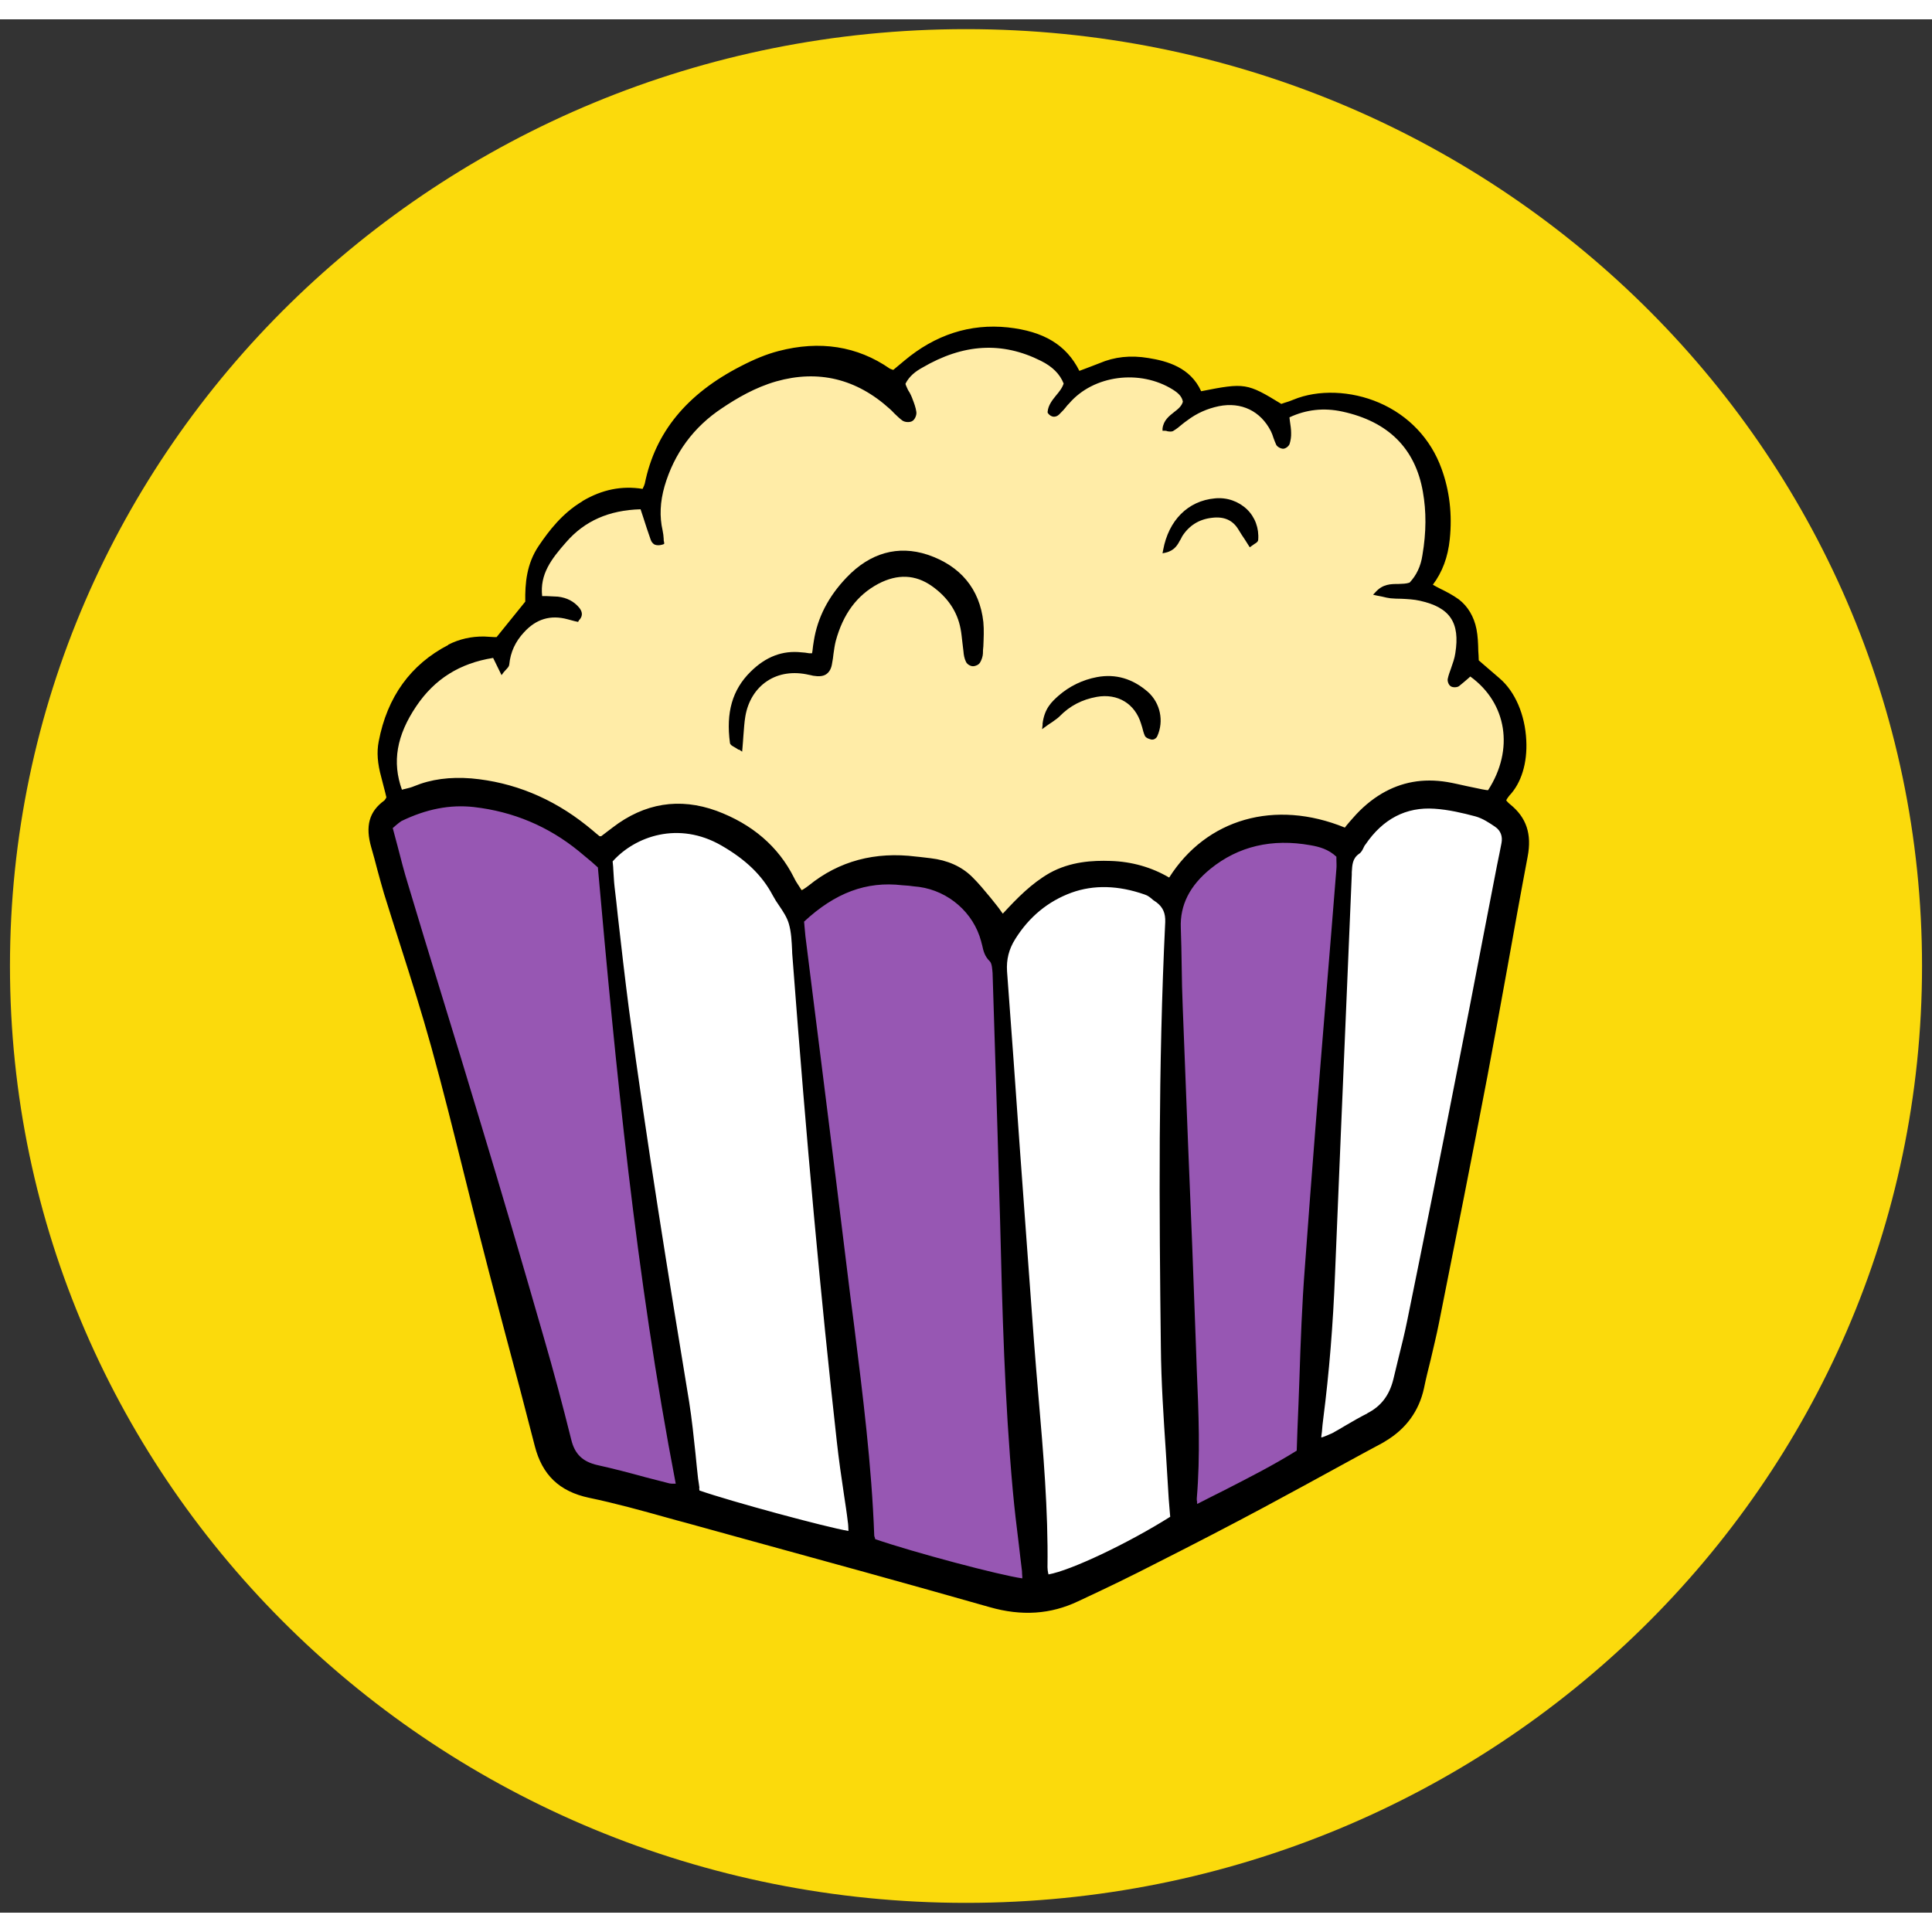
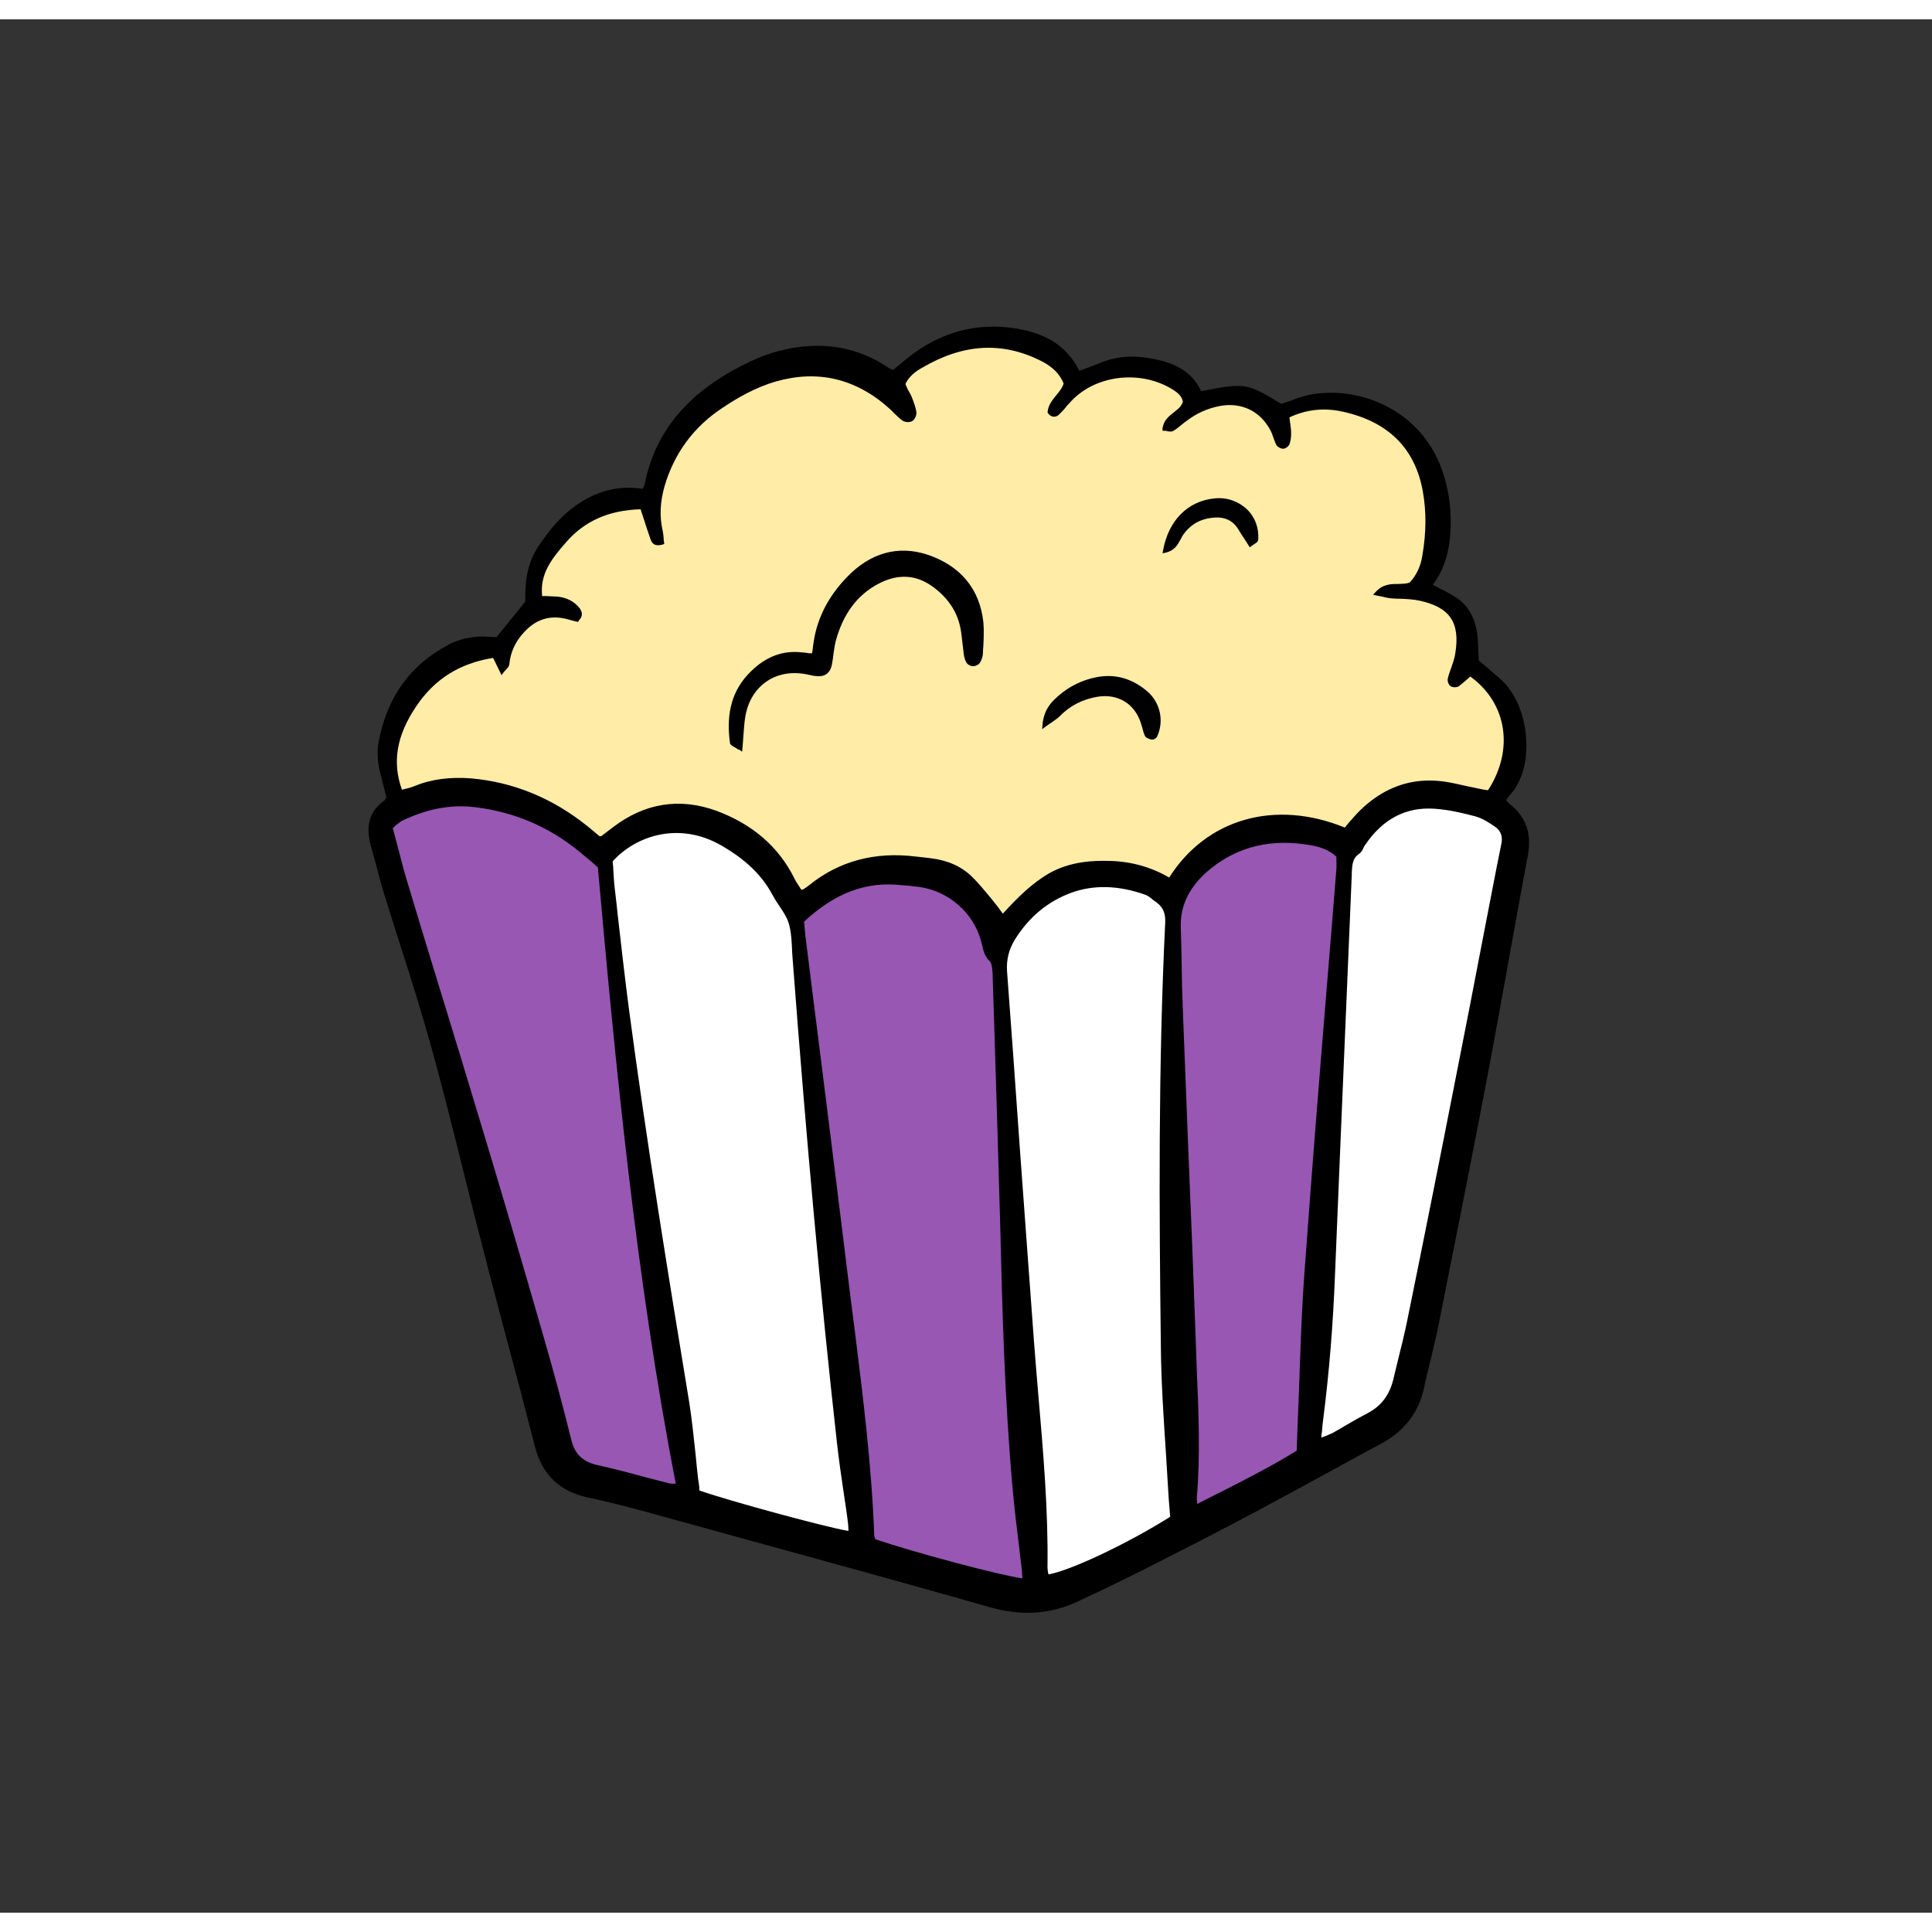
<svg xmlns="http://www.w3.org/2000/svg" version="1.1" viewBox="0 0 50 49" height="50px" width="50px">
  <rect x="0" y="0" width="50" height="49" fill="#333333" stroke="none" />
  <g id="surface1">
-     <path d="M 49.742 24.5 C 49.742 37.891 38.664 48.746 25 48.746 C 11.336 48.746 0.258 37.891 0.258 24.5 C 0.258 11.109 11.336 0.254 25 0.254 C 38.664 0.254 49.742 11.109 49.742 24.5 Z M 49.742 24.5" style="stroke:none;fill-rule:nonzero;fill:rgb(98.431%,85.49%,4.706%);fill-opacity:1;" />
    <path d="M 15.098 23.805 C 15.434 25.754 15.656 27.707 15.742 29.688 C 15.812 31.254 15.562 32.961 15.988 34.488 C 16.305 35.617 16.785 37.32 17.672 38.168 C 18.043 38.523 18.52 38.766 19 38.938 C 19.402 39.082 21.086 39.699 20.086 39.148 C 23.223 40.879 26.035 36.16 22.902 34.43 C 22.434 34.172 21.98 33.992 21.453 33.879 C 20.777 33.734 20.145 34.129 21.246 34.051 C 22 34.559 22.133 34.43 21.645 33.684 L 21.367 33.031 C 21.242 32.426 21.367 31.73 21.359 31.113 C 21.312 28.168 20.973 25.254 20.473 22.352 C 19.883 18.895 14.504 20.359 15.098 23.809 Z M 15.098 23.805" style="stroke:none;fill-rule:nonzero;fill:rgb(100%,100%,100%);fill-opacity:1;" />
    <path d="M 25.77 23.066 C 25.262 25.398 25.418 27.566 25.66 29.922 C 25.809 31.359 26.473 34.887 25.496 36.148 C 26.051 35.73 26.609 35.309 27.16 34.891 L 26.531 35.043 C 23.051 35.895 24.527 41.172 28.016 40.312 C 31.141 39.543 31.164 36.836 31.355 34.195 C 31.586 30.98 30.457 27.672 31.145 24.512 C 31.891 21.082 26.516 19.613 25.77 23.055 Z M 25.77 23.066" style="stroke:none;fill-rule:nonzero;fill:rgb(100%,100%,100%);fill-opacity:1;" />
    <path d="M 33.844 20.359 C 32.898 21.988 32.891 24.023 32.449 25.832 C 32.188 26.895 32.066 27.969 32 29.055 C 31.953 29.789 32.207 31.82 31.625 32.336 C 28.941 34.684 32.898 38.539 35.566 36.199 C 37.367 34.625 37.434 32.133 37.535 29.926 C 37.598 28.637 37.805 27.496 38.117 26.242 C 38.352 25.328 38.199 23.895 38.656 23.117 C 40.438 20.059 35.625 17.301 33.84 20.359 Z M 33.844 20.359" style="stroke:none;fill-rule:nonzero;fill:rgb(100%,100%,100%);fill-opacity:1;" />
    <path d="M 30.273 22.316 C 29.707 22 29.129 21.859 28.516 21.848 C 27.828 21.832 27.238 22.023 26.723 22.5 C 26.457 22.738 26.211 23.004 25.938 23.219 C 25.777 23.16 25.727 23.035 25.672 22.93 C 25.305 22.262 24.727 21.887 23.973 21.781 C 23.434 21.707 22.887 21.656 22.34 21.789 C 22.035 21.863 21.742 21.953 21.484 22.129 C 21.336 22.23 21.176 22.324 21.016 22.414 C 20.723 22.582 20.691 22.57 20.496 22.273 C 20.441 22.195 20.402 22.121 20.352 22.039 C 19.828 21.207 19.086 20.652 18.109 20.449 C 17.23 20.266 16.434 20.434 15.773 21.051 C 15.566 21.242 15.5 21.223 15.309 21.086 C 15.191 21.004 15.086 20.898 14.973 20.809 C 13.973 20.035 12.836 19.656 11.559 19.707 C 11.34 19.715 11.129 19.793 10.918 19.836 C 10.793 19.867 10.676 19.914 10.547 19.938 C 10.344 19.984 10.285 19.938 10.246 19.742 C 10.059 18.758 10.43 17.949 11.082 17.234 C 11.5 16.977 11.887 16.684 12.367 16.523 C 12.633 16.438 12.812 16.441 12.949 16.699 C 12.953 16.715 12.98 16.719 12.996 16.73 C 13.117 16.68 13.117 16.559 13.133 16.457 C 13.238 15.891 13.676 15.633 14.141 15.406 C 14.242 15.355 14.355 15.387 14.465 15.406 C 14.617 15.434 14.773 15.52 14.957 15.461 C 14.82 15.035 14.504 14.973 14.129 15.012 C 13.969 15.027 13.941 14.988 13.93 14.84 C 13.902 14.621 13.949 14.406 14.051 14.215 C 14.5 13.371 15.199 12.84 16.141 12.613 C 16.211 12.598 16.285 12.594 16.355 12.594 C 16.52 12.59 16.641 12.668 16.691 12.82 C 16.762 13.023 16.812 13.23 16.883 13.438 C 16.898 13.492 16.941 13.523 17.004 13.508 C 17.066 13.492 17.086 13.438 17.094 13.387 C 17.094 13.336 17.094 13.281 17.078 13.23 C 16.922 12.645 17.062 12.098 17.309 11.559 C 17.488 11.16 17.695 10.762 18.035 10.492 C 18.453 10.16 18.801 9.703 19.383 9.609 C 19.434 9.598 19.484 9.566 19.531 9.539 C 20.172 9.129 20.887 9.129 21.598 9.203 C 22.043 9.25 22.422 9.496 22.773 9.758 C 22.918 9.867 23.031 10.012 23.172 10.129 C 23.254 10.195 23.352 10.25 23.449 10.297 C 23.527 10.332 23.645 10.234 23.633 10.152 C 23.609 9.922 23.535 9.699 23.414 9.496 C 23.344 9.391 23.383 9.285 23.484 9.219 C 24.125 8.789 24.785 8.406 25.598 8.414 C 26.18 8.422 26.711 8.602 27.199 8.895 C 27.383 9 27.457 9.195 27.551 9.367 C 27.586 9.438 27.578 9.508 27.535 9.574 C 27.449 9.711 27.355 9.844 27.27 9.977 C 27.23 10.031 27.145 10.094 27.227 10.16 C 27.32 10.234 27.391 10.148 27.449 10.082 C 27.5 10.031 27.543 9.973 27.586 9.918 C 28.246 9.125 29.434 8.957 30.43 9.527 C 30.5 9.566 30.559 9.652 30.609 9.723 C 30.676 9.82 30.691 9.922 30.598 10.016 C 30.527 10.098 30.457 10.184 30.383 10.258 C 30.305 10.344 30.109 10.418 30.223 10.539 C 30.312 10.645 30.438 10.477 30.543 10.422 C 30.754 10.309 30.953 10.184 31.156 10.059 C 31.301 9.965 31.453 9.938 31.617 9.902 C 32.207 9.785 32.777 10.168 32.988 10.664 C 33.031 10.762 33.051 10.871 33.086 10.973 C 33.109 11.027 33.16 11.047 33.215 11.043 C 33.277 11.031 33.309 10.98 33.312 10.93 C 33.324 10.824 33.336 10.715 33.312 10.613 C 33.254 10.309 33.441 10.148 33.738 10.094 C 33.984 10.043 34.254 10.008 34.5 10.031 C 35.324 10.109 35.988 10.488 36.496 11.133 C 36.699 11.395 36.77 11.711 36.844 12.027 C 37 12.648 36.957 13.277 36.906 13.902 C 36.887 14.141 36.754 14.336 36.617 14.535 C 36.543 14.656 36.449 14.703 36.301 14.691 C 36.176 14.676 36.043 14.691 35.918 14.703 C 35.871 14.711 35.805 14.75 35.793 14.789 C 35.77 14.891 35.867 14.898 35.93 14.906 C 36.059 14.922 36.18 14.922 36.309 14.926 C 36.418 14.926 36.531 14.926 36.641 14.941 C 37.484 15.09 37.871 15.508 37.723 16.418 C 37.688 16.648 37.609 16.871 37.566 17.098 C 37.562 17.137 37.602 17.191 37.641 17.227 C 37.648 17.234 37.711 17.223 37.738 17.199 C 37.793 17.156 37.836 17.09 37.887 17.051 C 38.02 16.941 38.094 16.949 38.227 17.051 C 38.535 17.27 38.711 17.578 38.844 17.918 C 39.004 18.312 39.047 18.711 38.898 19.125 C 38.809 19.363 38.805 19.621 38.676 19.844 C 38.562 20.043 38.504 20.074 38.285 20.031 C 38.031 19.973 37.785 19.914 37.535 19.852 C 37.02 19.723 36.516 19.812 36.02 19.945 C 35.828 19.992 35.656 20.109 35.516 20.258 C 35.328 20.453 35.129 20.641 34.957 20.848 C 34.84 20.988 34.711 21.008 34.57 20.938 C 34.156 20.715 33.699 20.691 33.242 20.664 C 32.223 20.617 31.391 21 30.699 21.707 C 30.543 21.875 30.43 22.086 30.258 22.316 Z M 22.648 14.625 C 23.18 14.305 23.527 14.262 23.988 14.496 C 24.43 14.719 24.746 15.059 24.887 15.535 C 24.953 15.754 24.965 15.992 25.004 16.219 C 25.02 16.328 25.043 16.434 25.07 16.535 C 25.094 16.609 25.254 16.629 25.305 16.562 C 25.344 16.508 25.391 16.441 25.398 16.379 C 25.422 16.074 25.43 15.77 25.383 15.469 C 25.27 14.719 24.785 14.254 24.113 13.973 C 23.742 13.816 23.34 13.77 22.934 13.906 C 22.531 14.043 22.172 14.242 21.891 14.57 C 21.57 14.949 21.312 15.352 21.227 15.84 C 21.199 15.984 21.164 16.121 21.125 16.262 C 21.066 16.465 21.027 16.504 20.812 16.465 C 20.141 16.332 19.711 16.695 19.32 17.145 C 18.922 17.594 18.953 18.137 18.969 18.672 C 18.969 18.691 19.02 18.727 19.047 18.727 C 19.07 18.727 19.125 18.699 19.129 18.676 C 19.148 18.59 19.156 18.504 19.172 18.414 C 19.215 18.039 19.289 17.664 19.531 17.355 C 19.855 16.949 20.258 16.711 20.812 16.852 C 20.938 16.883 21.062 16.914 21.191 16.926 C 21.328 16.949 21.449 16.863 21.469 16.727 C 21.484 16.641 21.469 16.551 21.484 16.457 C 21.598 15.676 21.906 15.02 22.648 14.621 Z M 27.711 17.656 C 27.973 17.59 28.23 17.504 28.5 17.469 C 29.059 17.398 29.434 17.672 29.578 18.207 C 29.602 18.293 29.613 18.383 29.645 18.465 C 29.66 18.504 29.723 18.551 29.762 18.551 C 29.809 18.551 29.883 18.508 29.891 18.473 C 29.996 18.176 29.996 17.855 29.801 17.609 C 29.57 17.32 29.242 17.129 28.875 17.086 C 28.242 17.012 27.469 17.305 27.129 17.93 C 27.102 17.973 27.098 18.027 27.098 18.078 C 27.098 18.105 27.133 18.137 27.16 18.156 C 27.172 18.164 27.199 18.172 27.211 18.16 C 27.305 18.074 27.391 17.988 27.48 17.898 C 27.551 17.82 27.625 17.742 27.707 17.656 Z M 32.34 12.922 C 32.109 12.543 31.777 12.41 31.328 12.48 C 30.656 12.59 30.359 13.055 30.16 13.625 C 30.16 13.641 30.16 13.66 30.172 13.676 C 30.176 13.691 30.191 13.703 30.207 13.711 C 30.223 13.715 30.246 13.727 30.258 13.715 C 30.387 13.633 30.449 13.496 30.516 13.375 C 30.645 13.145 30.855 13.004 31.094 12.902 C 31.48 12.734 31.902 12.867 32.141 13.215 C 32.191 13.289 32.23 13.371 32.285 13.441 C 32.324 13.496 32.375 13.57 32.457 13.512 C 32.531 13.469 32.512 13.391 32.512 13.32 C 32.512 13.168 32.418 13.055 32.344 12.926 Z M 32.34 12.922" style="stroke:none;fill-rule:evenodd;fill:rgb(100%,92.549%,65.49%);fill-opacity:1;" />
    <path d="M 21.48 22.746 C 22.355 22.195 23.289 22.238 24.238 22.465 C 24.516 22.531 24.715 22.719 24.914 22.91 C 25.16 23.156 25.344 23.438 25.453 23.773 C 25.516 23.969 25.5 24.203 25.723 24.34 C 25.812 24.395 25.785 24.539 25.785 24.648 C 25.836 26.242 25.883 27.84 25.93 29.434 C 25.988 31.586 26.004 33.738 26.145 35.887 C 26.238 37.336 26.305 38.785 26.543 40.227 C 26.547 40.262 26.547 40.297 26.543 40.332 C 26.531 40.418 26.48 40.457 26.398 40.453 C 26.34 40.453 26.289 40.449 26.23 40.434 C 25.102 40.121 23.98 39.801 22.852 39.496 C 22.617 39.438 22.527 39.328 22.516 39.09 C 22.387 36.184 21.941 33.309 21.57 30.426 C 21.328 28.555 21.113 26.688 20.887 24.816 C 20.84 24.445 20.809 24.066 20.742 23.695 C 20.695 23.434 20.773 23.242 20.98 23.09 C 21.141 22.973 21.309 22.863 21.469 22.746 Z M 21.48 22.746" style="stroke:none;fill-rule:evenodd;fill:rgb(59.216%,34.118%,70.196%);fill-opacity:1;" />
    <path d="M 17.531 37.957 C 17.441 38.008 17.352 37.984 17.262 37.957 C 16.594 37.781 15.918 37.598 15.246 37.422 C 15 37.355 14.852 37.227 14.762 36.969 C 14.598 36.473 14.473 35.969 14.344 35.461 C 13.617 32.621 12.754 29.824 11.891 27.027 C 11.359 25.309 10.852 23.586 10.336 21.863 C 10.262 21.621 10.199 21.379 10.145 21.129 C 10.082 20.859 10.113 20.789 10.383 20.66 C 10.828 20.445 11.301 20.285 11.801 20.281 C 12.965 20.273 13.988 20.664 14.902 21.348 C 15.117 21.508 15.344 21.676 15.504 21.895 C 15.672 22.117 15.594 22.414 15.613 22.68 C 15.828 25.477 16.18 28.254 16.488 31.035 C 16.738 33.27 17.129 35.477 17.531 37.691 C 17.547 37.777 17.57 37.863 17.527 37.945 Z M 17.531 37.957" style="stroke:none;fill-rule:evenodd;fill:rgb(59.216%,34.118%,70.196%);fill-opacity:1;" />
    <path d="M 32.758 37.613 C 32.207 37.898 31.66 38.18 31.109 38.461 C 30.984 38.523 30.891 38.469 30.887 38.336 C 30.887 38.316 30.887 38.301 30.887 38.281 C 31.012 36.504 30.871 34.73 30.809 32.957 C 30.707 30.105 30.598 27.258 30.496 24.41 C 30.484 24.105 30.496 23.797 30.48 23.496 C 30.441 22.93 30.699 22.473 31.082 22.105 C 31.922 21.301 32.941 21.09 34.078 21.312 C 34.164 21.332 34.258 21.359 34.34 21.395 C 34.656 21.531 34.715 21.629 34.688 21.973 C 34.562 23.512 34.422 25.051 34.309 26.586 C 34.109 29.289 33.828 31.98 33.727 34.688 C 33.699 35.371 33.68 36.055 33.676 36.734 C 33.676 37.004 33.578 37.168 33.336 37.285 C 33.141 37.375 32.957 37.504 32.77 37.617 C 32.77 37.617 32.77 37.613 32.762 37.609 Z M 32.758 37.613" style="stroke:none;fill-rule:evenodd;fill:rgb(59.216%,34.118%,70.196%);fill-opacity:1;" />
    <path d="M 22.648 14.625 C 21.906 15.023 21.594 15.68 21.484 16.465 C 21.473 16.551 21.484 16.645 21.469 16.73 C 21.449 16.863 21.328 16.949 21.191 16.934 C 21.062 16.918 20.938 16.887 20.812 16.855 C 20.258 16.719 19.859 16.953 19.531 17.363 C 19.285 17.672 19.215 18.039 19.172 18.418 C 19.16 18.504 19.148 18.594 19.129 18.68 C 19.125 18.707 19.07 18.73 19.047 18.73 C 19.02 18.73 18.969 18.695 18.969 18.676 C 18.957 18.141 18.93 17.598 19.32 17.148 C 19.715 16.699 20.141 16.332 20.812 16.469 C 21.02 16.508 21.062 16.469 21.125 16.266 C 21.164 16.129 21.199 15.988 21.227 15.848 C 21.312 15.355 21.578 14.949 21.891 14.574 C 22.172 14.246 22.527 14.047 22.934 13.91 C 23.34 13.777 23.742 13.82 24.113 13.977 C 24.789 14.262 25.27 14.719 25.383 15.473 C 25.43 15.777 25.422 16.078 25.398 16.383 C 25.391 16.449 25.344 16.512 25.305 16.57 C 25.254 16.641 25.094 16.621 25.07 16.539 C 25.043 16.438 25.027 16.332 25.004 16.227 C 24.965 16 24.953 15.762 24.887 15.539 C 24.746 15.07 24.43 14.727 23.988 14.504 C 23.527 14.27 23.18 14.316 22.648 14.629 Z M 22.648 14.625" style="stroke:none;fill-rule:evenodd;fill:rgb(100%,100%,100%);fill-opacity:1;" />
    <path d="M 27.711 17.656 C 27.629 17.742 27.559 17.82 27.484 17.898 C 27.398 17.988 27.309 18.074 27.215 18.16 C 27.207 18.172 27.176 18.16 27.164 18.156 C 27.141 18.137 27.102 18.105 27.102 18.078 C 27.102 18.027 27.113 17.969 27.133 17.93 C 27.473 17.305 28.246 17.008 28.883 17.086 C 29.246 17.125 29.582 17.32 29.805 17.609 C 30 17.855 30 18.176 29.898 18.473 C 29.883 18.516 29.809 18.551 29.77 18.551 C 29.727 18.551 29.664 18.504 29.648 18.465 C 29.613 18.383 29.602 18.293 29.582 18.207 C 29.438 17.676 29.062 17.402 28.504 17.469 C 28.238 17.504 27.98 17.59 27.715 17.656 Z M 27.711 17.656" style="stroke:none;fill-rule:evenodd;fill:rgb(100%,100%,100%);fill-opacity:1;" />
    <path d="M 32.34 12.922 C 32.414 13.043 32.5 13.164 32.504 13.316 C 32.504 13.387 32.527 13.461 32.453 13.508 C 32.371 13.559 32.32 13.492 32.277 13.438 C 32.223 13.367 32.18 13.285 32.133 13.211 C 31.902 12.867 31.48 12.73 31.086 12.898 C 30.852 12.996 30.645 13.141 30.512 13.371 C 30.441 13.492 30.383 13.629 30.254 13.711 C 30.242 13.715 30.215 13.711 30.199 13.703 C 30.188 13.699 30.176 13.684 30.164 13.668 C 30.16 13.656 30.148 13.633 30.156 13.617 C 30.355 13.055 30.648 12.59 31.324 12.477 C 31.777 12.406 32.109 12.539 32.336 12.918 Z M 32.34 12.922" style="stroke:none;fill-rule:evenodd;fill:rgb(100%,100%,100%);fill-opacity:1;" />
    <path d="M 11.602 16.191 C 10.629 16.695 10.02 17.535 9.801 18.688 C 9.746 18.965 9.77 19.262 9.867 19.613 C 9.902 19.746 9.938 19.883 9.969 20.008 L 10 20.137 C 10 20.137 9.984 20.16 9.98 20.172 C 9.965 20.191 9.953 20.207 9.949 20.215 C 9.551 20.5 9.449 20.883 9.609 21.434 C 9.664 21.621 9.715 21.812 9.762 21.996 C 9.82 22.203 9.875 22.418 9.938 22.625 C 10.078 23.082 10.227 23.539 10.367 23.984 C 10.641 24.84 10.918 25.719 11.16 26.59 C 11.465 27.688 11.742 28.809 12.012 29.891 C 12.172 30.535 12.34 31.207 12.512 31.863 C 12.695 32.586 12.891 33.309 13.082 34.039 C 13.336 34.98 13.594 35.961 13.84 36.922 C 14.031 37.668 14.473 38.098 15.242 38.262 C 15.934 38.406 16.625 38.598 17.293 38.785 C 17.441 38.828 17.594 38.867 17.738 38.906 L 19.223 39.316 C 21.32 39.891 23.488 40.488 25.617 41.094 C 26.438 41.328 27.188 41.281 27.902 40.941 C 28.641 40.598 29.301 40.277 29.922 39.957 C 30.949 39.438 31.852 38.969 32.691 38.52 C 33.398 38.141 34.113 37.75 34.805 37.371 C 35.125 37.195 35.449 37.02 35.77 36.848 C 35.801 36.832 35.824 36.816 35.855 36.797 C 36.391 36.477 36.723 36.016 36.852 35.43 C 36.902 35.184 36.965 34.93 37.027 34.684 C 37.098 34.375 37.176 34.062 37.238 33.75 C 37.691 31.48 38.098 29.43 38.496 27.344 C 38.672 26.41 38.844 25.461 39.012 24.535 C 39.18 23.598 39.355 22.621 39.535 21.672 C 39.648 21.086 39.504 20.656 39.082 20.316 C 39.059 20.297 39.035 20.277 39.004 20.242 C 38.996 20.23 38.988 20.223 38.98 20.211 C 38.988 20.199 38.996 20.188 39 20.176 C 39.027 20.141 39.043 20.109 39.062 20.09 C 39.371 19.766 39.531 19.246 39.5 18.66 C 39.469 18 39.211 17.398 38.809 17.055 C 38.676 16.938 38.543 16.828 38.414 16.715 L 38.27 16.59 C 38.27 16.508 38.262 16.422 38.258 16.348 C 38.254 16.148 38.246 15.961 38.211 15.781 C 38.148 15.461 37.988 15.191 37.754 15.012 C 37.602 14.902 37.438 14.816 37.262 14.73 C 37.199 14.699 37.145 14.668 37.082 14.633 C 37.328 14.305 37.473 13.918 37.52 13.453 C 37.586 12.816 37.516 12.199 37.305 11.625 C 37.027 10.855 36.453 10.25 35.691 9.922 C 34.965 9.609 34.113 9.578 33.473 9.844 C 33.398 9.875 33.312 9.906 33.238 9.926 C 33.211 9.938 33.188 9.941 33.16 9.953 C 32.273 9.41 32.215 9.402 31.086 9.625 C 30.809 9.012 30.211 8.844 29.723 8.766 C 29.258 8.688 28.84 8.734 28.449 8.902 C 28.324 8.953 28.199 8.996 28.07 9.047 C 28.027 9.062 27.98 9.082 27.934 9.098 C 27.598 8.426 27.012 8.074 26.082 7.973 C 25.109 7.871 24.207 8.16 23.402 8.836 L 23.117 9.074 C 23.117 9.074 23.094 9.062 23.082 9.062 C 23.059 9.051 23.035 9.047 23.027 9.039 C 22.188 8.457 21.215 8.305 20.145 8.586 C 19.844 8.664 19.527 8.793 19.172 8.977 C 17.773 9.695 16.957 10.688 16.688 12.012 C 16.68 12.047 16.66 12.09 16.641 12.129 C 16.641 12.141 16.629 12.145 16.629 12.152 C 16.094 12.066 15.586 12.168 15.086 12.461 C 15.082 12.461 15.07 12.473 15.066 12.477 C 14.551 12.785 14.207 13.234 13.938 13.633 C 13.629 14.094 13.586 14.594 13.594 15.07 L 12.852 15.988 L 12.789 15.988 C 12.711 15.984 12.617 15.977 12.531 15.973 C 12.195 15.969 11.887 16.039 11.602 16.184 Z M 14.969 15.57 C 15.082 15.461 15.086 15.352 14.996 15.234 C 14.855 15.062 14.672 14.969 14.438 14.941 C 14.34 14.934 14.238 14.934 14.133 14.926 C 14.098 14.926 14.066 14.926 14.031 14.926 C 13.969 14.363 14.262 13.973 14.656 13.527 C 15.129 12.984 15.758 12.703 16.578 12.68 L 16.645 12.883 C 16.707 13.078 16.77 13.27 16.836 13.457 C 16.855 13.523 16.898 13.57 16.941 13.594 C 17 13.617 17.066 13.617 17.145 13.594 L 17.188 13.578 L 17.188 13.531 C 17.176 13.504 17.176 13.473 17.176 13.441 C 17.172 13.371 17.164 13.301 17.148 13.227 C 17.066 12.867 17.082 12.492 17.199 12.082 C 17.449 11.23 17.953 10.547 18.688 10.062 C 19.07 9.805 19.543 9.527 20.086 9.371 C 21.176 9.062 22.164 9.301 23.027 10.082 C 23.066 10.117 23.102 10.152 23.141 10.195 C 23.207 10.258 23.273 10.324 23.352 10.383 C 23.418 10.43 23.547 10.438 23.613 10.395 C 23.68 10.355 23.727 10.238 23.715 10.16 C 23.699 10.043 23.656 9.93 23.613 9.82 L 23.602 9.789 C 23.586 9.746 23.562 9.703 23.543 9.664 C 23.527 9.637 23.516 9.617 23.5 9.594 C 23.48 9.547 23.457 9.504 23.441 9.461 L 23.434 9.43 C 23.535 9.23 23.699 9.109 23.867 9.016 C 24.934 8.391 25.938 8.336 26.941 8.84 C 27.238 8.988 27.43 9.18 27.527 9.426 C 27.488 9.547 27.406 9.645 27.328 9.738 C 27.23 9.859 27.129 9.988 27.113 10.152 L 27.113 10.18 C 27.113 10.18 27.125 10.199 27.125 10.199 C 27.164 10.25 27.215 10.281 27.27 10.285 C 27.32 10.285 27.367 10.27 27.414 10.223 C 27.488 10.152 27.559 10.074 27.617 9.996 L 27.672 9.938 C 28.301 9.207 29.5 9.051 30.352 9.582 C 30.488 9.668 30.586 9.754 30.613 9.895 C 30.582 10.012 30.484 10.09 30.387 10.164 C 30.258 10.266 30.113 10.375 30.086 10.59 L 30.086 10.648 C 30.086 10.648 30.141 10.648 30.141 10.648 C 30.16 10.648 30.188 10.648 30.207 10.66 C 30.262 10.668 30.324 10.68 30.371 10.648 C 30.453 10.598 30.527 10.539 30.598 10.477 C 30.641 10.445 30.68 10.41 30.723 10.383 C 30.969 10.195 31.246 10.074 31.543 10.012 C 32.125 9.895 32.625 10.137 32.891 10.66 C 32.918 10.715 32.938 10.77 32.957 10.832 C 32.98 10.891 33 10.953 33.027 11.008 C 33.051 11.062 33.145 11.113 33.207 11.113 C 33.273 11.113 33.355 11.047 33.375 10.988 C 33.402 10.902 33.418 10.801 33.414 10.703 C 33.414 10.602 33.398 10.508 33.383 10.402 C 33.383 10.371 33.371 10.336 33.371 10.301 C 33.805 10.098 34.262 10.047 34.742 10.152 C 35.93 10.41 36.629 11.109 36.824 12.227 C 36.914 12.734 36.914 13.27 36.812 13.867 C 36.77 14.156 36.656 14.391 36.48 14.578 C 36.391 14.609 36.293 14.609 36.191 14.613 C 36 14.613 35.789 14.613 35.602 14.82 L 35.535 14.891 L 35.633 14.914 C 35.688 14.922 35.73 14.934 35.773 14.941 C 35.855 14.961 35.922 14.977 35.988 14.984 C 36.082 14.992 36.176 14.996 36.27 14.996 C 36.43 15.004 36.594 15.012 36.746 15.047 C 37.527 15.219 37.789 15.613 37.664 16.402 C 37.645 16.539 37.598 16.664 37.551 16.801 C 37.52 16.887 37.488 16.973 37.469 17.062 C 37.453 17.125 37.488 17.227 37.547 17.262 C 37.602 17.297 37.707 17.293 37.758 17.258 C 37.844 17.191 37.922 17.121 38 17.055 C 38.016 17.039 38.035 17.023 38.051 17.008 C 39 17.695 39.191 18.898 38.512 19.949 C 38.496 19.949 38.473 19.949 38.457 19.945 C 38.391 19.934 38.32 19.922 38.254 19.906 C 38.156 19.887 38.059 19.867 37.957 19.844 C 37.793 19.809 37.617 19.766 37.449 19.738 C 36.824 19.637 36.27 19.738 35.758 20.039 C 35.496 20.195 35.246 20.402 35.012 20.672 C 34.953 20.738 34.898 20.801 34.844 20.867 L 34.805 20.918 C 32.996 20.18 31.223 20.688 30.258 22.211 C 29.805 21.945 29.289 21.797 28.738 21.781 C 28.289 21.766 27.707 21.793 27.164 22.094 C 26.695 22.363 26.324 22.742 25.953 23.145 C 25.941 23.133 25.934 23.117 25.922 23.105 C 25.875 23.039 25.836 22.98 25.793 22.93 C 25.738 22.863 25.688 22.797 25.633 22.73 C 25.484 22.551 25.328 22.359 25.156 22.191 C 24.883 21.922 24.52 21.762 24.086 21.711 C 24.031 21.707 23.973 21.695 23.918 21.691 C 23.844 21.68 23.773 21.676 23.707 21.668 C 22.648 21.535 21.715 21.781 20.934 22.414 C 20.891 22.449 20.844 22.48 20.789 22.516 C 20.773 22.523 20.762 22.535 20.746 22.539 C 20.727 22.508 20.711 22.484 20.691 22.453 C 20.633 22.367 20.586 22.293 20.547 22.211 C 20.145 21.41 19.469 20.828 18.543 20.484 C 17.586 20.137 16.68 20.281 15.852 20.918 C 15.754 20.996 15.648 21.07 15.559 21.141 C 15.559 21.141 15.547 21.141 15.535 21.141 C 15.531 21.141 15.52 21.141 15.516 21.141 L 15.43 21.07 C 15.352 21.004 15.27 20.934 15.18 20.863 C 14.289 20.152 13.285 19.742 12.199 19.645 C 11.645 19.602 11.16 19.664 10.715 19.848 C 10.645 19.879 10.562 19.898 10.48 19.918 C 10.453 19.922 10.43 19.93 10.402 19.938 C 10.145 19.223 10.262 18.535 10.773 17.777 C 11.246 17.074 11.898 16.664 12.762 16.527 L 12.98 16.973 L 13.035 16.898 C 13.059 16.871 13.078 16.848 13.098 16.828 C 13.141 16.781 13.176 16.746 13.18 16.695 C 13.211 16.379 13.336 16.105 13.562 15.863 C 13.875 15.52 14.246 15.406 14.691 15.527 C 14.754 15.543 14.809 15.559 14.867 15.574 L 14.957 15.594 L 14.98 15.574 Z M 35.387 36.078 C 35.195 36.176 35.004 36.285 34.824 36.391 C 34.711 36.457 34.598 36.527 34.48 36.59 C 34.422 36.617 34.359 36.641 34.277 36.676 C 34.254 36.684 34.227 36.695 34.195 36.703 C 34.195 36.648 34.207 36.602 34.211 36.555 C 34.223 36.422 34.23 36.32 34.246 36.215 C 34.398 35.027 34.5 33.793 34.551 32.457 C 34.648 30.035 34.754 27.617 34.855 25.195 L 34.984 22.129 L 34.984 22.074 C 34.996 21.883 35 21.715 35.176 21.594 C 35.23 21.559 35.262 21.496 35.289 21.438 C 35.305 21.41 35.312 21.383 35.336 21.359 C 35.789 20.691 36.391 20.379 37.125 20.43 C 37.484 20.453 37.852 20.539 38.188 20.629 C 38.371 20.68 38.547 20.797 38.695 20.898 C 38.836 20.996 38.891 21.141 38.859 21.316 C 38.844 21.402 38.824 21.484 38.809 21.57 C 38.785 21.68 38.762 21.793 38.742 21.898 C 38.625 22.508 38.504 23.121 38.387 23.73 C 38.16 24.918 37.93 26.105 37.695 27.289 C 37.27 29.461 36.84 31.613 36.418 33.68 C 36.352 34.008 36.27 34.336 36.191 34.652 C 36.145 34.836 36.102 35.016 36.059 35.199 C 35.957 35.609 35.742 35.895 35.387 36.074 Z M 15.324 21.816 L 15.473 21.949 C 15.93 27.078 16.453 32.527 17.488 37.898 C 17.48 37.898 17.465 37.898 17.453 37.898 C 17.402 37.898 17.359 37.898 17.328 37.891 C 17.117 37.836 16.902 37.781 16.691 37.727 C 16.293 37.617 15.875 37.508 15.469 37.418 C 15.082 37.332 14.875 37.133 14.785 36.762 C 14.566 35.883 14.328 34.988 14.07 34.102 C 13.5 32.121 12.969 30.312 12.441 28.57 C 12.098 27.43 11.746 26.273 11.402 25.156 C 11.117 24.23 10.836 23.309 10.559 22.383 C 10.457 22.055 10.375 21.73 10.285 21.383 C 10.246 21.238 10.207 21.086 10.164 20.93 C 10.195 20.902 10.223 20.883 10.246 20.859 C 10.305 20.812 10.344 20.777 10.387 20.75 C 11.031 20.438 11.645 20.316 12.27 20.387 C 13.285 20.504 14.191 20.887 14.973 21.523 C 15.086 21.617 15.199 21.711 15.32 21.812 Z M 18.102 38.012 C 18.094 37.934 18.078 37.852 18.066 37.766 C 18.043 37.555 18.02 37.34 18 37.125 C 17.953 36.684 17.906 36.23 17.836 35.785 C 17.301 32.535 16.738 29.078 16.277 25.617 C 16.172 24.809 16.078 23.988 15.988 23.191 C 15.965 22.949 15.934 22.703 15.906 22.461 C 15.887 22.301 15.883 22.141 15.871 21.988 C 15.871 21.922 15.859 21.859 15.855 21.793 C 16.438 21.141 17.562 20.742 18.672 21.383 C 19.301 21.746 19.723 22.152 19.996 22.668 C 20.047 22.762 20.102 22.852 20.164 22.938 C 20.27 23.094 20.367 23.242 20.414 23.402 C 20.48 23.625 20.488 23.867 20.5 24.105 C 20.5 24.188 20.512 24.273 20.516 24.352 C 20.875 29.094 21.238 33.047 21.656 36.801 C 21.707 37.262 21.773 37.727 21.84 38.168 C 21.875 38.406 21.914 38.645 21.941 38.883 C 21.953 38.949 21.953 39.02 21.957 39.09 C 21.957 39.098 21.957 39.109 21.957 39.121 C 21.371 39.023 18.898 38.352 18.102 38.074 L 18.094 38.008 Z M 22.648 39.316 C 22.641 39.289 22.625 39.262 22.625 39.234 C 22.559 37.422 22.328 35.598 22.109 33.836 C 22.07 33.562 22.043 33.293 22.004 33.023 C 21.758 31.023 21.512 29.02 21.258 27.02 C 21.117 25.926 20.984 24.824 20.844 23.727 C 20.836 23.645 20.828 23.559 20.82 23.469 C 20.82 23.434 20.812 23.395 20.809 23.352 C 21.613 22.605 22.422 22.301 23.352 22.41 C 23.406 22.414 23.457 22.418 23.516 22.422 C 23.609 22.434 23.695 22.445 23.785 22.453 C 24.551 22.559 25.195 23.121 25.391 23.859 C 25.402 23.895 25.406 23.926 25.418 23.961 C 25.449 24.102 25.48 24.246 25.613 24.375 C 25.676 24.434 25.68 24.605 25.688 24.684 C 25.742 26.445 25.805 28.32 25.855 30.168 L 25.883 31.109 C 25.938 33.391 26 35.754 26.211 38.074 C 26.254 38.539 26.309 39.012 26.367 39.469 C 26.391 39.699 26.422 39.926 26.449 40.16 C 26.449 40.207 26.453 40.25 26.457 40.305 C 26.457 40.32 26.457 40.332 26.457 40.348 C 25.871 40.266 23.645 39.676 22.648 39.332 C 22.648 39.328 22.648 39.32 22.645 39.316 Z M 27.129 40.227 C 27.117 40.168 27.109 40.113 27.109 40.062 C 27.129 38.582 27 37.09 26.875 35.637 C 26.836 35.16 26.793 34.68 26.758 34.199 C 26.633 32.527 26.512 30.828 26.391 29.188 C 26.285 27.672 26.176 26.152 26.062 24.637 C 26.043 24.332 26.109 24.066 26.273 23.805 C 26.633 23.227 27.125 22.824 27.73 22.602 C 28.305 22.395 28.941 22.41 29.629 22.652 C 29.707 22.676 29.773 22.73 29.844 22.793 C 29.871 22.812 29.898 22.832 29.93 22.852 C 30.098 22.98 30.164 23.133 30.156 23.363 C 29.973 27.125 30 30.855 30.043 34.355 C 30.051 35.262 30.113 36.184 30.172 37.074 C 30.195 37.477 30.223 37.883 30.246 38.285 C 30.254 38.398 30.262 38.504 30.273 38.617 L 30.285 38.754 C 29.195 39.441 27.711 40.145 27.133 40.246 C 27.133 40.234 27.133 40.23 27.133 40.219 Z M 30.984 38.383 C 30.973 38.332 30.969 38.301 30.973 38.277 C 31.066 37.168 31.02 36.047 30.973 34.961 C 30.969 34.77 30.957 34.582 30.953 34.391 C 30.891 32.621 30.82 30.824 30.746 29.082 C 30.699 27.91 30.656 26.738 30.609 25.562 C 30.594 25.211 30.586 24.855 30.582 24.512 C 30.578 24.184 30.57 23.844 30.559 23.516 C 30.535 22.926 30.789 22.422 31.328 21.984 C 32.047 21.402 32.918 21.195 33.918 21.375 C 34.145 21.414 34.383 21.48 34.586 21.672 C 34.586 21.695 34.586 21.723 34.586 21.746 C 34.586 21.824 34.594 21.902 34.586 21.984 C 34.5 23.059 34.414 24.137 34.324 25.211 C 34.133 27.535 33.941 29.934 33.77 32.293 C 33.695 33.254 33.66 34.234 33.629 35.18 C 33.613 35.617 33.598 36.055 33.578 36.492 L 33.559 37.043 C 32.949 37.422 32.336 37.734 31.68 38.07 C 31.449 38.184 31.223 38.301 30.984 38.422 C 30.984 38.402 30.98 38.387 30.973 38.371 Z M 30.984 38.383" style="stroke:none;fill-rule:nonzero;fill:rgb(0%,0%,0%);fill-opacity:1;" />
    <path d="M 19.125 18.898 L 19.207 18.953 L 19.215 18.859 C 19.227 18.746 19.23 18.645 19.238 18.555 C 19.254 18.367 19.262 18.199 19.289 18.043 C 19.355 17.645 19.559 17.32 19.855 17.125 C 20.156 16.926 20.535 16.871 20.938 16.965 C 20.953 16.965 20.969 16.973 20.98 16.973 C 21 16.977 21.02 16.984 21.043 16.988 C 21.191 17.012 21.301 17.004 21.383 16.949 C 21.465 16.891 21.516 16.801 21.535 16.664 C 21.551 16.586 21.562 16.504 21.57 16.426 C 21.586 16.316 21.602 16.195 21.629 16.09 C 21.82 15.387 22.18 14.902 22.73 14.609 C 23.227 14.348 23.691 14.367 24.117 14.668 C 24.527 14.957 24.777 15.332 24.859 15.77 C 24.883 15.887 24.891 16.004 24.906 16.121 C 24.918 16.199 24.922 16.277 24.934 16.355 C 24.941 16.449 24.957 16.543 25 16.629 C 25.031 16.695 25.117 16.742 25.18 16.742 C 25.215 16.742 25.258 16.73 25.301 16.707 C 25.328 16.691 25.355 16.664 25.367 16.641 C 25.406 16.574 25.434 16.488 25.438 16.414 C 25.438 16.352 25.441 16.285 25.449 16.227 C 25.457 16.02 25.469 15.805 25.449 15.598 C 25.355 14.742 24.855 14.141 24.004 13.855 C 23.242 13.605 22.516 13.805 21.906 14.449 C 21.438 14.938 21.156 15.488 21.062 16.086 C 21.047 16.172 21.035 16.258 21.027 16.34 L 21.016 16.406 L 20.938 16.406 C 20.859 16.391 20.805 16.387 20.746 16.383 C 20.254 16.328 19.82 16.492 19.422 16.887 C 18.953 17.352 18.785 17.938 18.891 18.727 C 18.898 18.773 18.938 18.797 19 18.832 C 19.031 18.848 19.066 18.871 19.113 18.902 Z M 19.125 18.898" style="stroke:none;fill-rule:nonzero;fill:rgb(0%,0%,0%);fill-opacity:1;" />
    <path d="M 26.984 18.246 L 26.969 18.371 L 27.07 18.297 C 27.133 18.25 27.188 18.215 27.23 18.188 C 27.309 18.129 27.367 18.094 27.418 18.043 C 27.688 17.766 28 17.605 28.383 17.535 C 28.93 17.438 29.375 17.715 29.531 18.23 C 29.543 18.262 29.547 18.293 29.559 18.32 C 29.578 18.398 29.598 18.473 29.629 18.543 C 29.66 18.605 29.754 18.629 29.805 18.641 C 29.828 18.641 29.859 18.641 29.887 18.621 C 29.918 18.605 29.938 18.578 29.949 18.555 C 30.129 18.16 30.027 17.691 29.707 17.406 C 29.312 17.062 28.871 16.934 28.391 17.023 C 28.012 17.094 27.672 17.262 27.391 17.508 C 27.223 17.66 27.027 17.832 26.98 18.242 Z M 26.984 18.246" style="stroke:none;fill-rule:nonzero;fill:rgb(0%,0%,0%);fill-opacity:1;" />
    <path d="M 30.547 13.473 C 30.562 13.441 30.582 13.406 30.598 13.375 C 30.777 13.098 31.031 12.941 31.355 12.902 C 31.676 12.859 31.902 12.961 32.047 13.199 C 32.102 13.289 32.16 13.383 32.223 13.473 C 32.254 13.52 32.277 13.562 32.309 13.609 L 32.344 13.664 L 32.398 13.625 C 32.398 13.625 32.441 13.594 32.465 13.578 C 32.516 13.547 32.559 13.52 32.562 13.469 C 32.586 13.168 32.48 12.883 32.27 12.68 C 32.051 12.473 31.754 12.367 31.441 12.398 C 30.742 12.461 30.242 12.969 30.102 13.734 L 30.086 13.82 L 30.172 13.801 C 30.402 13.746 30.48 13.594 30.547 13.469 Z M 30.547 13.473" style="stroke:none;fill-rule:nonzero;fill:rgb(0%,0%,0%);fill-opacity:1;" />
  </g>
</svg>